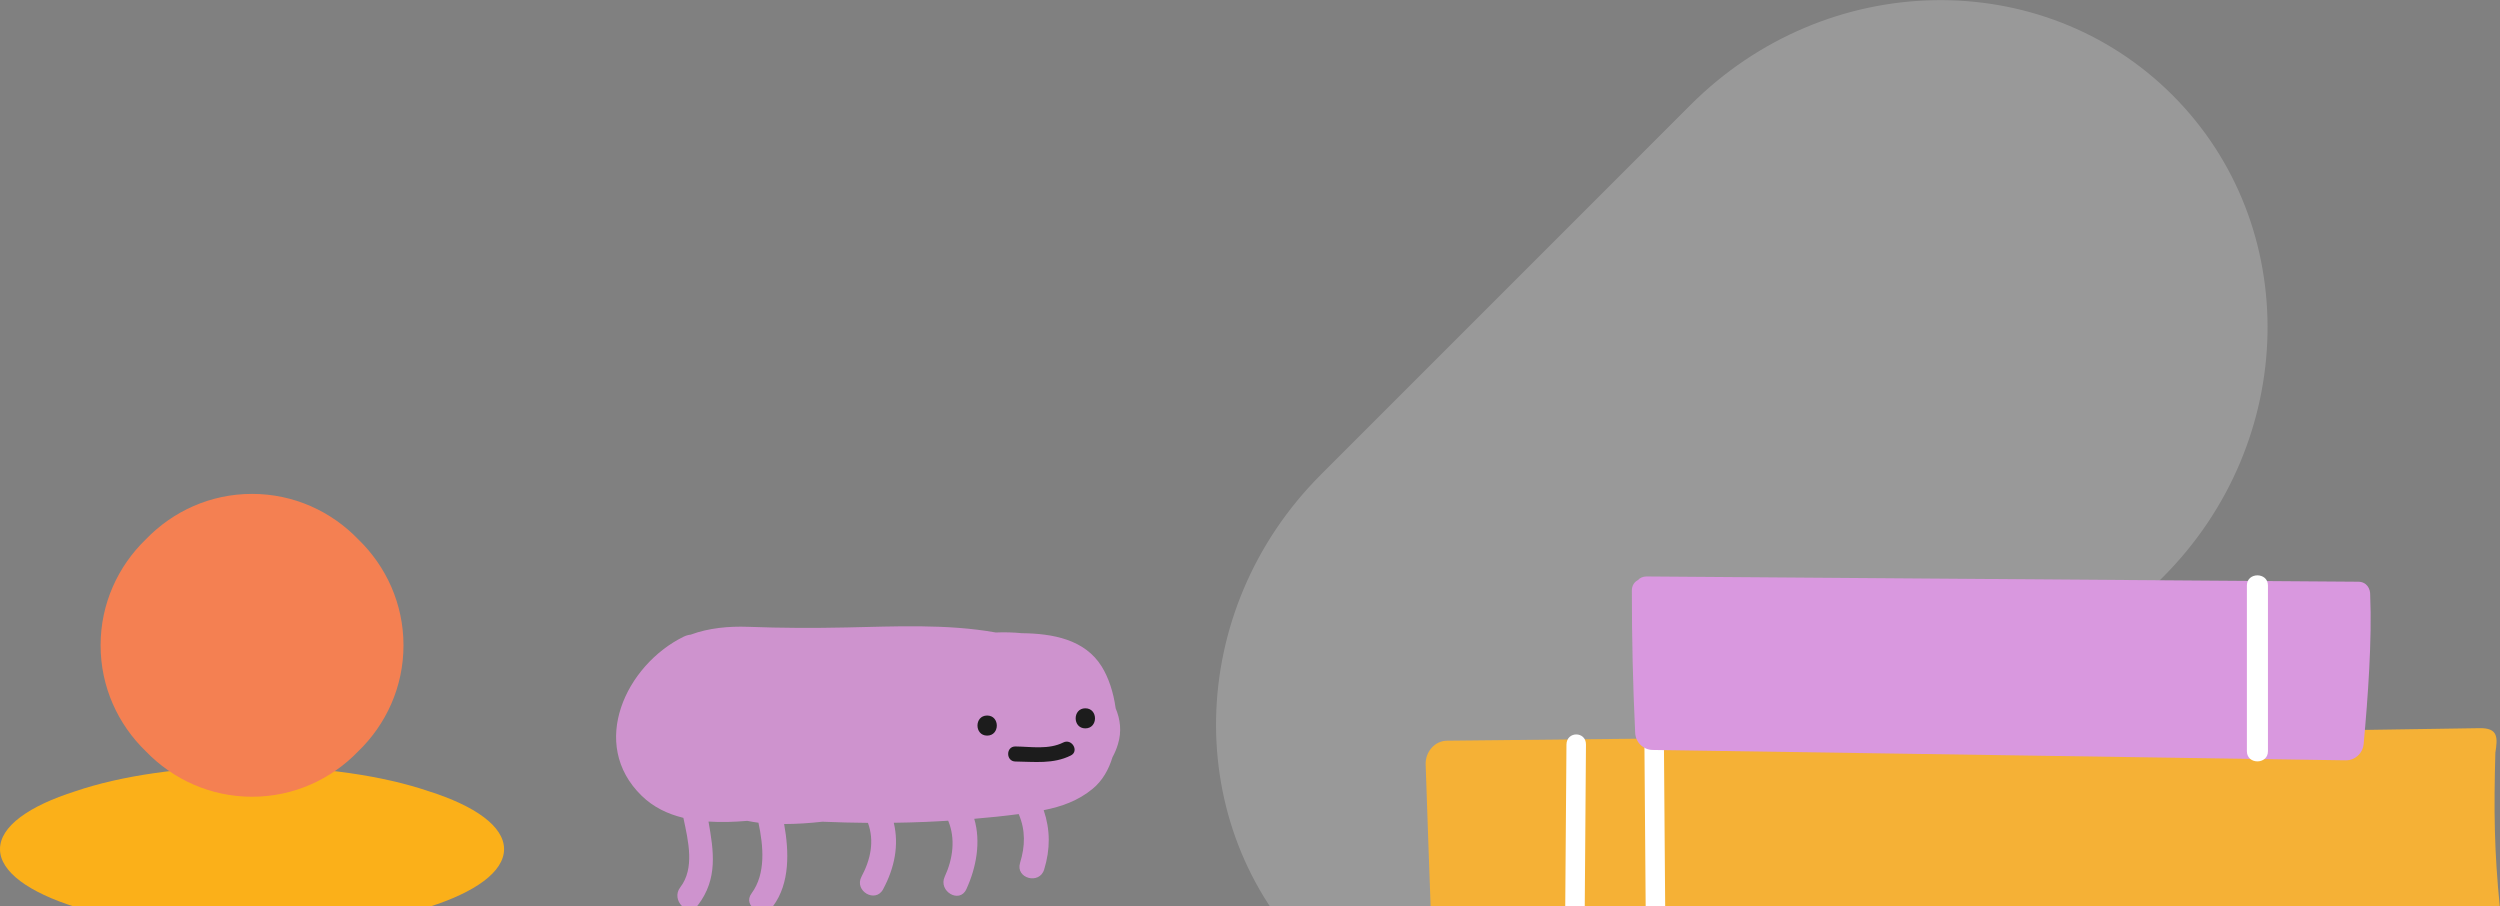
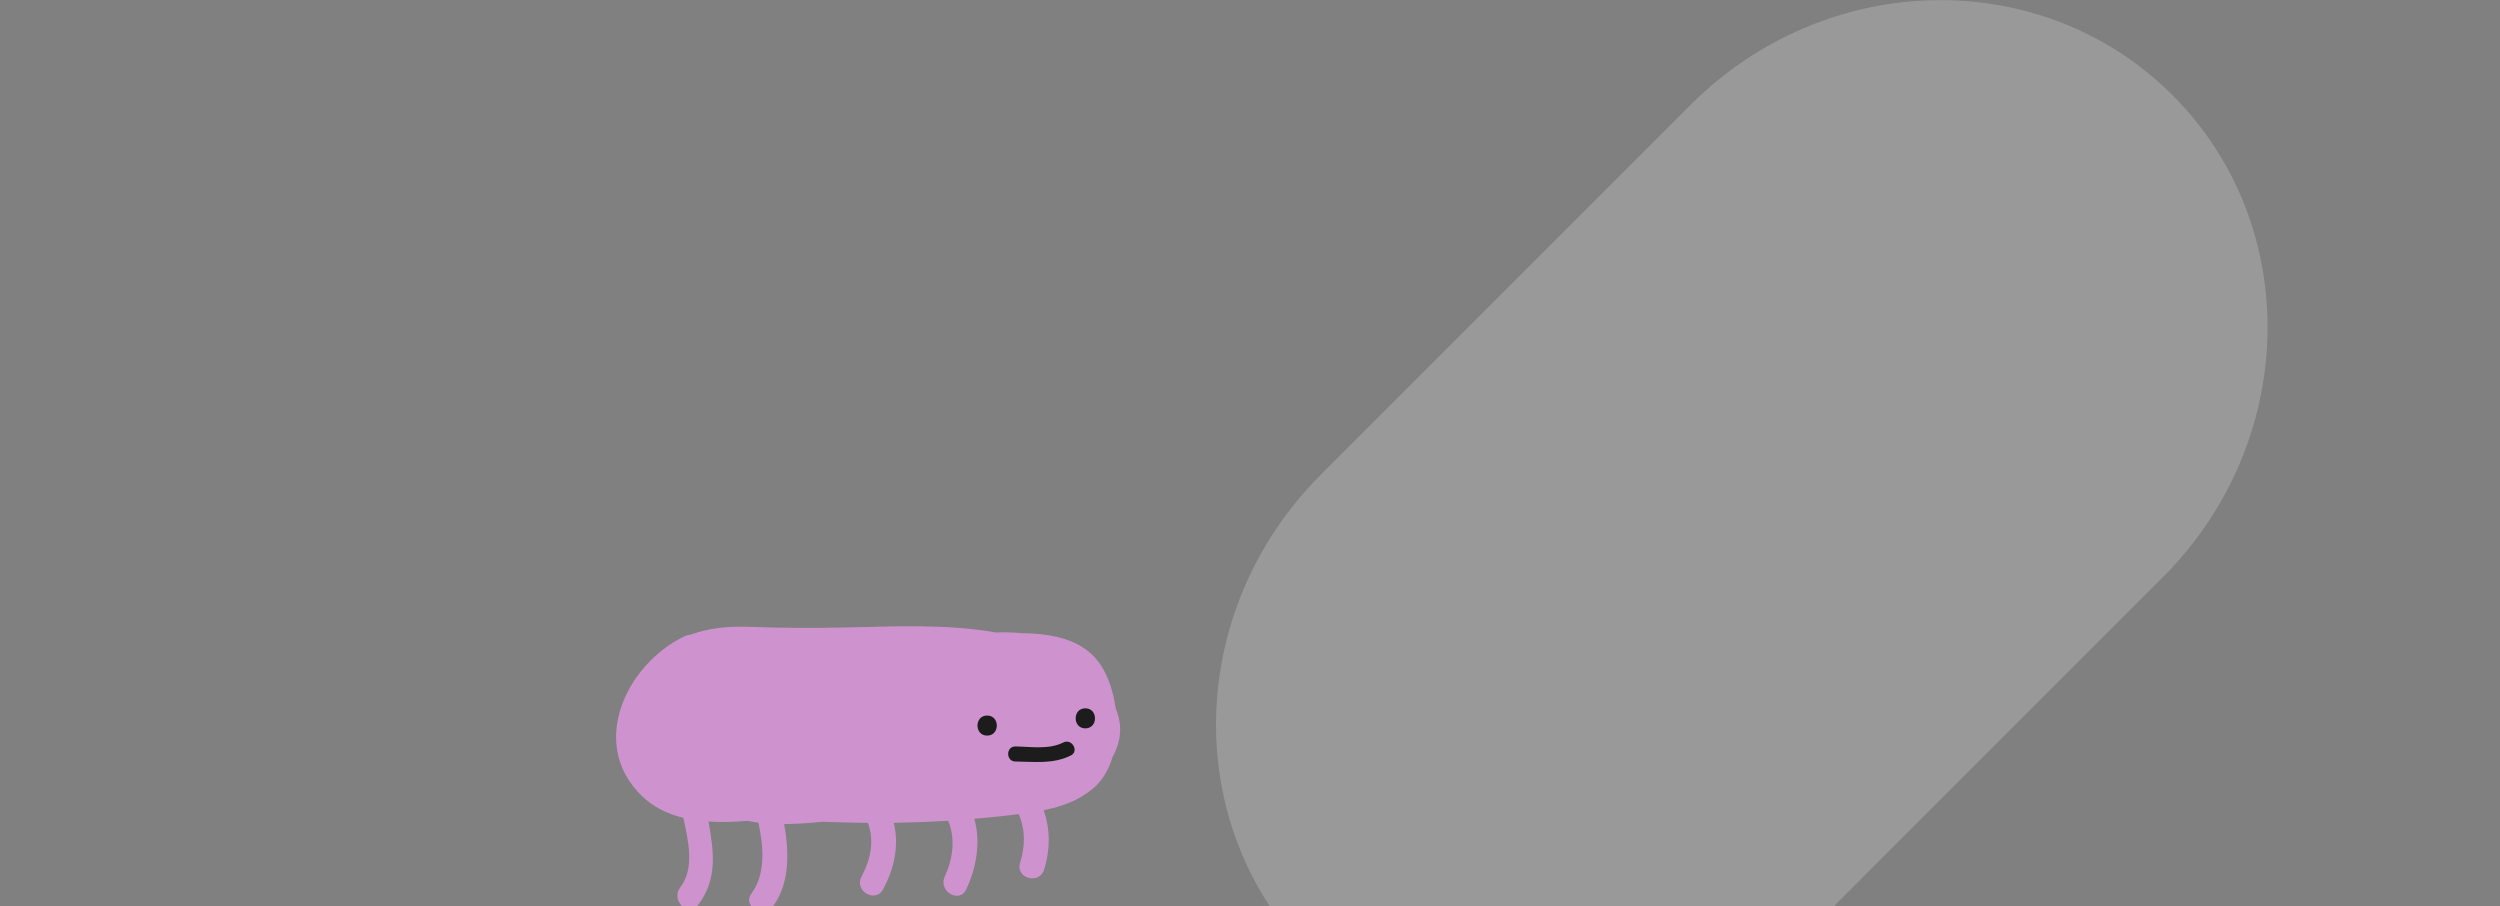
<svg xmlns="http://www.w3.org/2000/svg" width="491" height="178" viewBox="0 0 491 178" fill="none">
  <rect x="0" y="0" width="491" height="178" fill="#808080" stroke="none" />
  <path d="M424.776 113.373C451.443 86.7 452.298 44.311 426.685 18.693C401.073 -6.924 358.692 -6.069 332.025 20.603L259.405 93.237C232.738 119.91 231.883 162.299 257.495 187.917C283.108 213.534 325.489 212.679 352.156 186.007L424.776 113.373Z" fill="white" fill-opacity="0.2" />
  <g clip-path="url(#clip0_8_1065)">
    <path d="M490.987 178.351C489.857 167.051 489.773 159.156 490.089 147.831C490.561 144.831 490.658 142.949 486.969 143.013C425.693 144.015 308.215 145.229 284.193 145.473C281.809 145.499 279.91 147.625 280 150.188C280.265 158.039 280.808 173.809 281.118 182.013C281.221 184.801 284.807 184.852 287.637 184.377C338.898 185.829 471.611 184.345 486.652 183.831C486.917 183.824 487.156 183.786 487.389 183.741C489.165 184.248 491.168 180.176 490.987 178.351Z" fill="#F5B136" />
    <path d="M307.653 146.231C307.569 157.133 307.485 168.028 307.407 178.929C307.388 181.576 311.219 181.582 311.239 178.929C311.323 168.028 311.407 157.133 311.484 146.231C311.504 143.584 307.672 143.578 307.653 146.231Z" fill="white" />
-     <path d="M326.796 146.231C326.777 143.584 322.946 143.578 322.965 146.231C323.049 156.869 323.126 167.501 323.21 178.139C323.23 180.786 327.061 180.792 327.042 178.139C326.958 167.501 326.88 156.869 326.796 146.231Z" fill="white" />
-     <path d="M465.506 116.944C465.577 115.602 464.801 114.265 463.18 114.253C416.59 113.906 369.994 113.565 323.398 113.218C322.642 113.218 322.074 113.501 321.686 113.931C321.001 114.291 320.497 114.972 320.497 115.987C320.491 125.315 320.704 134.636 321.15 143.951C321.24 145.801 322.739 147.265 324.574 147.291L460.705 149.327C462.521 149.353 464.052 147.966 464.22 146.135C465.066 136.968 465.88 125.514 465.506 116.951V116.944Z" fill="#D998DF" />
+     <path d="M326.796 146.231C326.777 143.584 322.946 143.578 322.965 146.231C323.23 180.786 327.061 180.792 327.042 178.139C326.958 167.501 326.88 156.869 326.796 146.231Z" fill="white" />
    <path d="M441.29 114.985V147.548C441.29 150.195 445.425 150.201 445.425 147.548V114.985C445.425 112.338 441.29 112.332 441.29 114.985Z" fill="white" />
  </g>
  <path d="M219.108 139.06C218.687 135.984 217.725 133.075 216.371 130.896C213.045 125.561 206.747 124.427 200.664 124.358C198.986 124.191 197.289 124.151 195.572 124.22C185.937 122.495 175.469 123.047 166.266 123.234C159.801 123.372 153.385 123.352 146.919 123.106C143.23 122.968 139.188 123.323 135.656 124.644C135.195 124.693 134.714 124.822 134.243 125.058C122.961 130.61 115.563 146.121 126.032 156.297C128.327 158.535 131.143 159.876 134.214 160.625C135.215 165.29 136.461 170.555 133.596 174.282C131.683 176.767 135.136 180.278 137.069 177.773C141.042 172.596 140.159 167.094 139.149 161.355C141.651 161.523 144.221 161.434 146.762 161.217C147.498 161.365 148.234 161.483 148.96 161.582C149.931 166.138 150.451 171.61 147.606 175.456C145.712 178.01 149.98 180.465 151.844 177.941C155.151 173.474 154.984 167.272 154.003 161.838C156.514 161.838 159.026 161.661 161.528 161.385C164.5 161.513 167.483 161.582 170.466 161.612C171.751 165.161 171.015 168.78 169.2 172.172C167.699 174.973 171.937 177.458 173.438 174.657C175.705 170.447 176.588 165.98 175.538 161.592C177.598 161.562 179.658 161.513 181.719 161.424C183.22 161.365 184.721 161.276 186.222 161.188C187.684 164.668 187.174 168.672 185.545 172.172C184.221 175.032 188.449 177.536 189.783 174.657C191.765 170.368 192.668 165.319 191.343 160.813C194.267 160.566 197.181 160.271 200.075 159.886C201.429 163.051 201.351 166.187 200.34 169.47C199.398 172.517 204.137 173.809 205.069 170.782C206.305 166.778 206.276 162.923 204.981 159.117C208.503 158.417 211.75 157.273 214.615 154.906C216.489 153.358 217.745 151.179 218.49 148.724C218.922 147.935 219.285 147.087 219.56 146.17C220.325 143.685 220.04 141.299 219.108 139.09V139.06Z" fill="#CE93CE" />
  <path d="M213.159 139.11C210.628 139.11 210.628 143.054 213.159 143.054C215.69 143.054 215.69 139.11 213.159 139.11Z" fill="#1C1C1C" />
  <path d="M208.826 145.825C205.951 147.265 202.527 146.643 199.427 146.604C197.523 146.584 197.533 149.542 199.427 149.562C203.145 149.602 206.854 150.104 210.307 148.379C212.004 147.531 210.513 144.977 208.826 145.825Z" fill="#1C1C1C" />
  <path d="M193.875 140.529C191.344 140.529 191.344 144.474 193.875 144.474C196.406 144.474 196.406 140.529 193.875 140.529Z" fill="#1C1C1C" />
  <g clip-path="url(#clip1_8_1065)">
    <path d="M84.177 178.142C75.361 181.146 63.084 183.008 49.5 183.008C35.916 183.008 23.639 181.146 14.823 178.142C5.677 175.252 0 171.227 0 166.767C0 162.307 5.677 158.29 14.823 155.392C23.639 152.389 35.916 150.527 49.5 150.527C63.084 150.527 75.361 152.389 84.177 155.392C93.323 158.283 99 162.307 99 166.767C99 171.227 93.323 175.244 84.177 178.142Z" fill="#FBB019" />
    <path d="M49.5 97C57.663 97 65.037 100.409 70.338 105.905C75.835 111.206 79.244 118.579 79.244 126.74C79.244 134.902 75.835 142.275 70.338 147.576C65.037 153.072 57.663 156.481 49.5 156.481C41.338 156.481 33.964 153.072 28.663 147.576C23.166 142.275 19.757 134.902 19.757 126.74C19.757 118.579 23.166 111.206 28.663 105.905C33.964 100.409 41.338 97 49.5 97Z" fill="#F48052" />
  </g>
  <defs>
    <clipPath id="clip0_8_1065">
-       <rect width="211" height="72" fill="white" transform="translate(280 113)" />
-     </clipPath>
+       </clipPath>
    <clipPath id="clip1_8_1065">
-       <rect width="99" height="86" fill="white" transform="translate(0 97)" />
-     </clipPath>
+       </clipPath>
  </defs>
</svg>